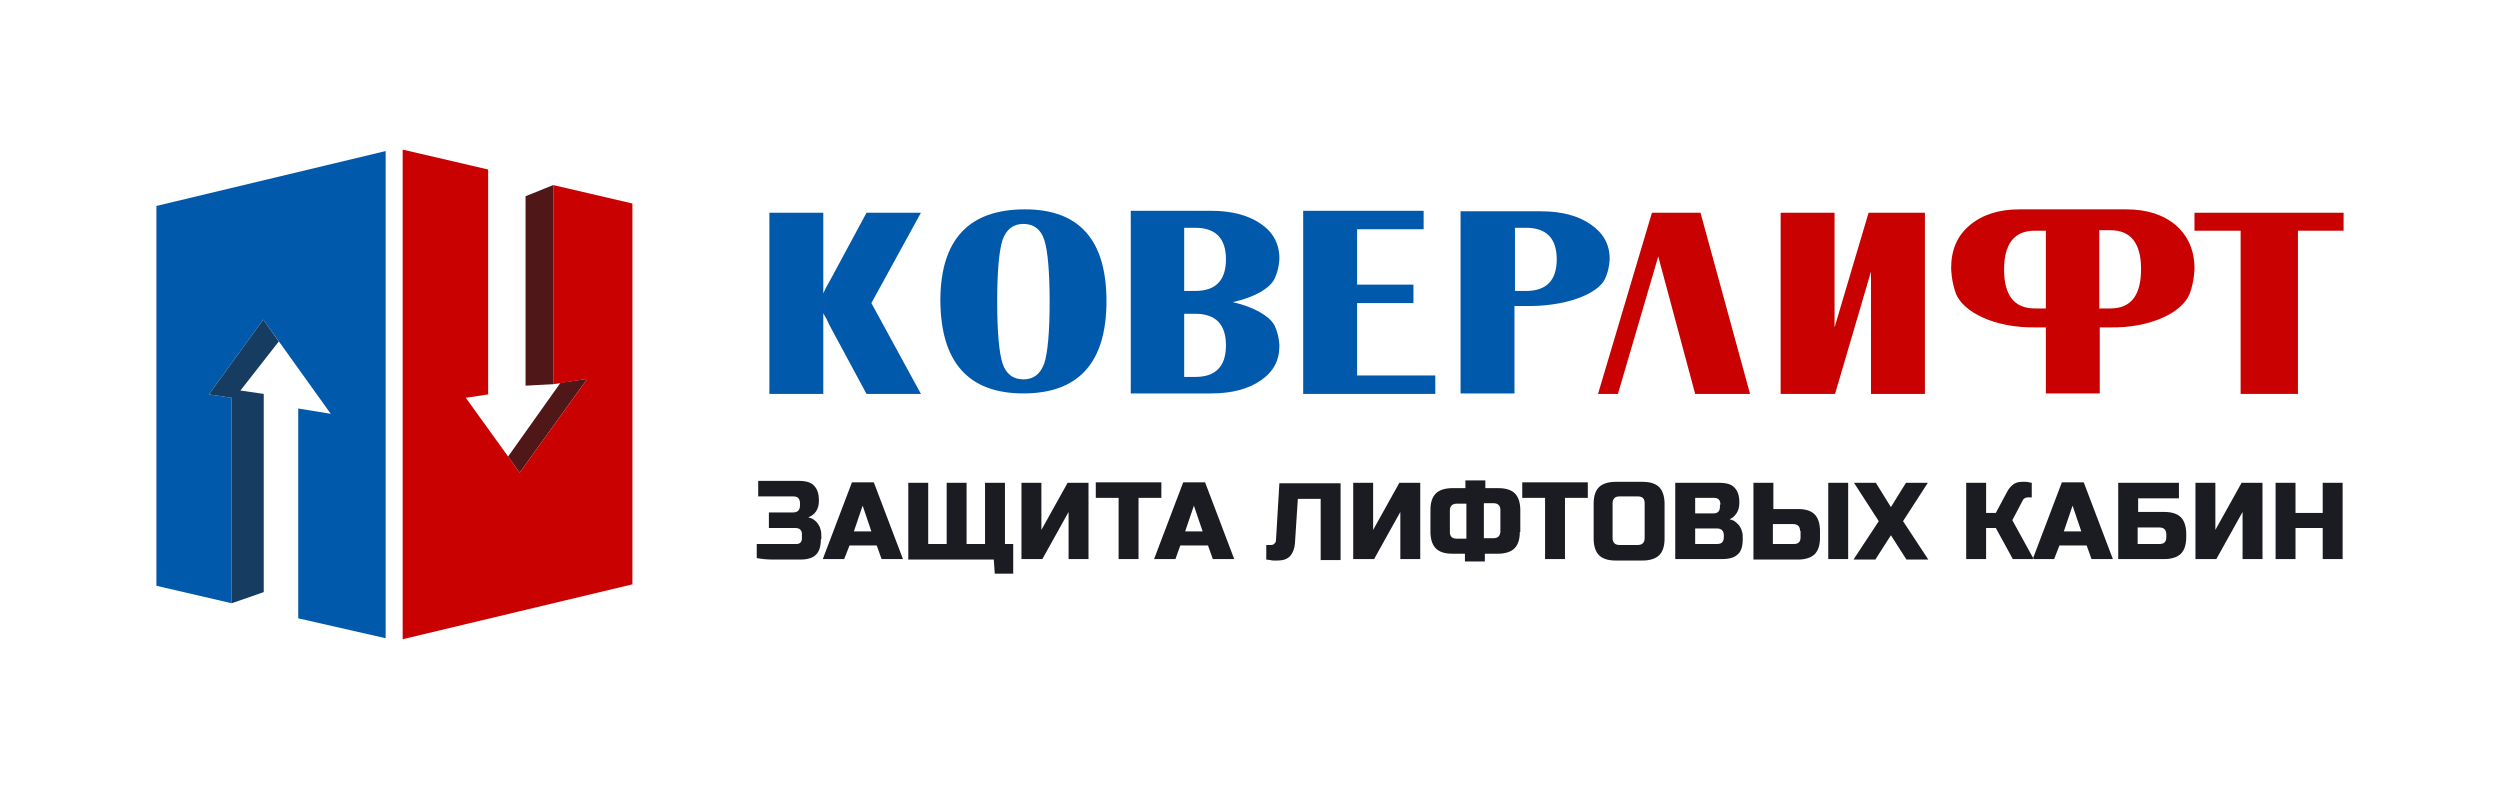
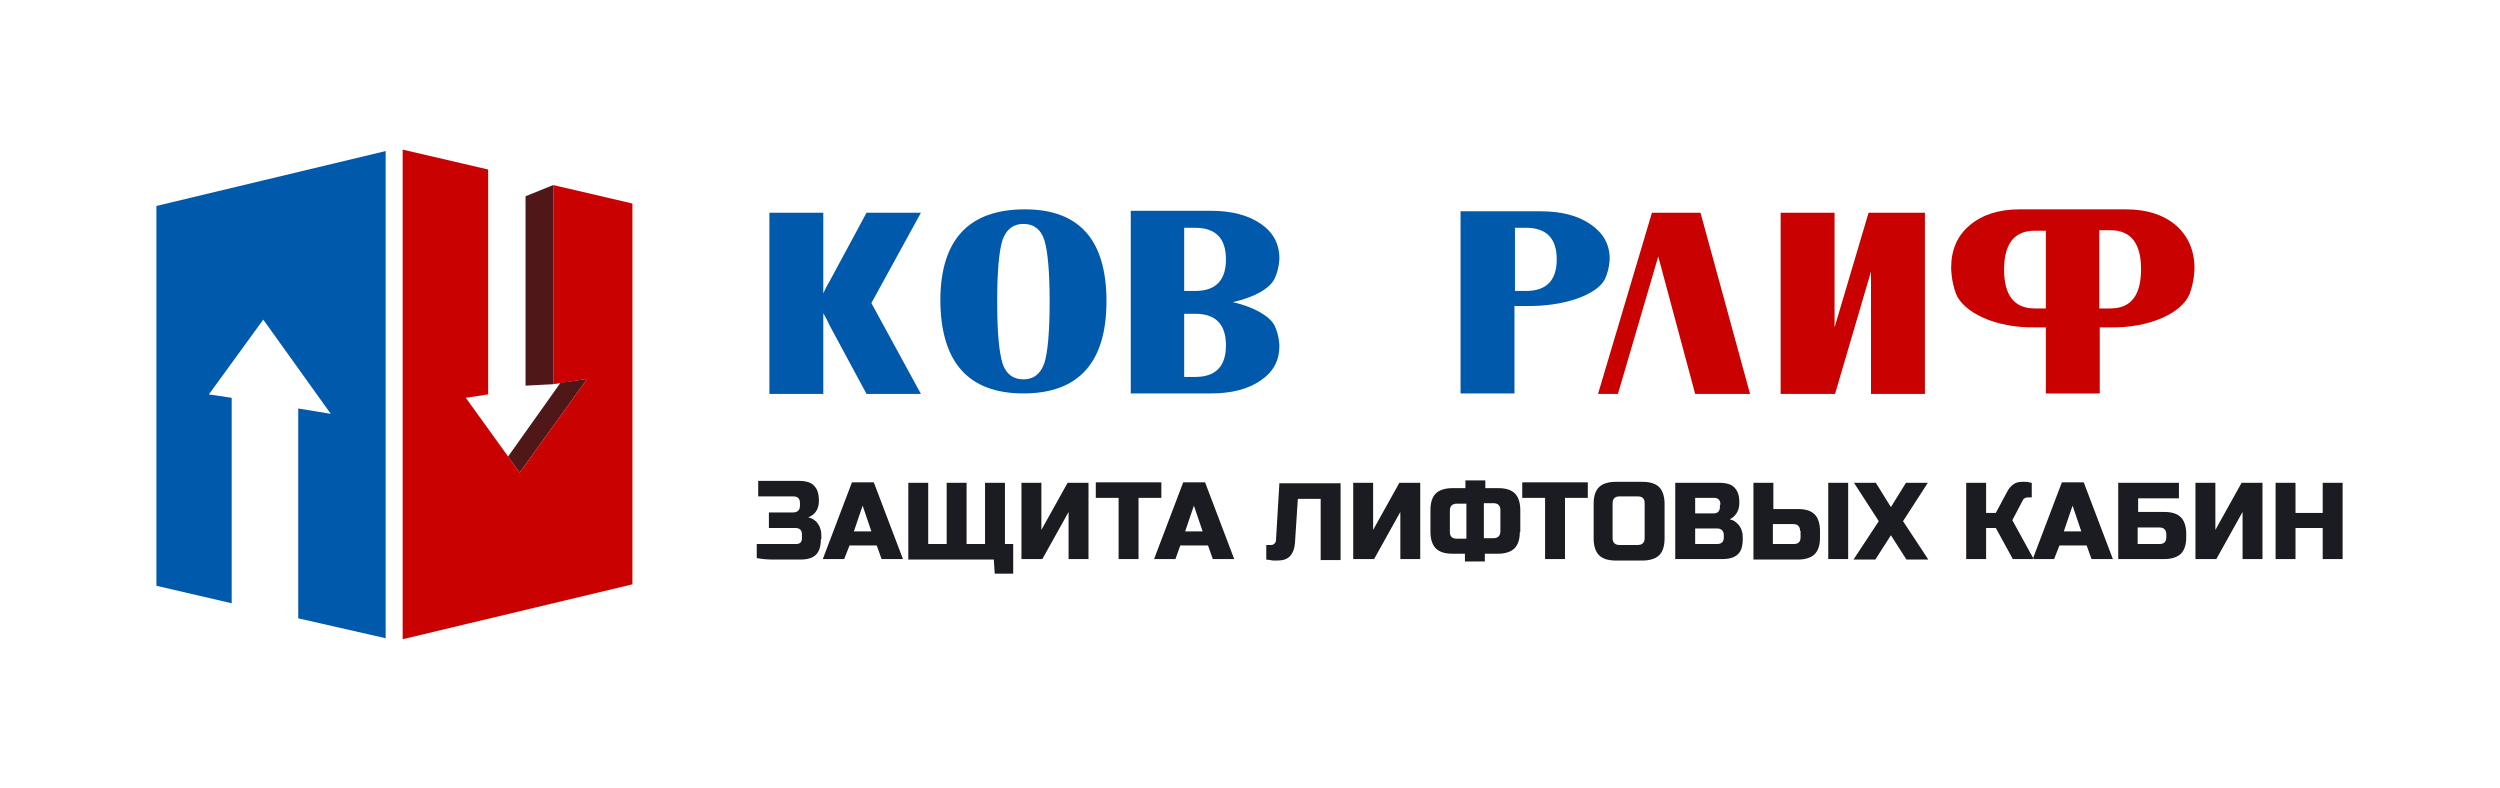
<svg xmlns="http://www.w3.org/2000/svg" version="1.1" id="Слой_1" x="0px" y="0px" viewBox="0 0 514.7 162.3" style="enable-background:new 0 0 514.7 162.3;" xml:space="preserve">
  <style type="text/css"> .st0{fill-rule:evenodd;clip-rule:evenodd;fill:#4F1717;} .st1{fill-rule:evenodd;clip-rule:evenodd;fill:#0159AC;} .st2{fill-rule:evenodd;clip-rule:evenodd;fill:#CA0101;} .st3{fill-rule:evenodd;clip-rule:evenodd;fill:#163D61;} .st4{fill-rule:evenodd;clip-rule:evenodd;fill:#1B1B22;} </style>
  <g>
    <polygon class="st0" points="120.9,78 115.4,78.8 104.6,94 107,97.3 " />
    <polygon class="st0" points="113.9,38.1 108.2,40.4 108.2,79.4 113.9,79.1 " />
    <polygon class="st1" points="79.4,31.1 32.2,42.4 32.2,120.6 47.7,124.2 47.7,81.9 43,81.2 54.2,65.8 68.1,85.2 61.4,84.1 61.4,127.3 79.4,131.4 " />
    <polygon class="st2" points="130.2,120.3 130.2,41.9 113.9,38.1 113.9,79.1 120.9,78 107,97.3 95.9,81.9 100.5,81.2 100.5,34.9 82.9,30.8 82.9,131.6 " />
-     <polygon class="st3" points="54.3,81.1 49.5,80.4 57.4,70.3 54.2,65.8 43,81.2 47.7,81.9 47.7,124.2 54.3,121.9 " />
    <g>
      <path class="st4" d="M482.3,115.1h-4.1v-6.4h-5.6v6.4h-4.1V99.4h4.1v6.2h5.6v-6.2h4.1V115.1z M465.8,115.1h-4.1v-9.7l-5.4,9.7 h-4.3V99.4h4.1v9.7l5.4-9.7h4.3V115.1z M446,110c0-0.9-0.5-1.4-1.4-1.4h-4.5v3.4h4.5c0.9,0,1.4-0.4,1.4-1.4V110z M440.2,105.4h5.4 c1.6,0,2.7,0.4,3.4,1.1c0.7,0.7,1.1,1.9,1.1,3.4v0.7c0,1.6-0.4,2.7-1.1,3.4c-0.7,0.7-1.9,1.1-3.4,1.1h-9.5V99.4h12.5v3.2h-8.4 V105.4z M424.9,109.4h3.6l-1.8-5.3L424.9,109.4z M422.9,115.1h-4.4l6-15.8h4.5l6,15.8h-4.4l-1-2.8h-5.6L422.9,115.1z M414.3,107.1 l4.4,8h-4.3l-3.5-6.4h-2v6.4h-4.1V99.4h4.1v6.2h2l2.3-4.3c0.3-0.6,0.7-1.1,1.2-1.5c0.5-0.4,1.1-0.6,1.9-0.6c0.3,0,0.5,0,0.7,0 c0.2,0,0.5,0,0.7,0.1c0.2,0,0.4,0.1,0.6,0.1v3h-0.9c-0.2,0-0.4,0.1-0.6,0.2c-0.2,0.1-0.3,0.3-0.4,0.5L414.3,107.1z M392.4,99.4 h4.5l-5.1,7.9l5.2,7.9h-4.5l-3.2-5l-3.2,5h-4.5l5.2-7.9l-5.1-7.9h4.5l3.1,5L392.4,99.4z M370.6,109.3c0-0.9-0.5-1.4-1.4-1.4H365 v4.1h4.3c0.9,0,1.4-0.4,1.4-1.4V109.3z M380.5,115.1h-4.1V99.4h4.1V115.1z M365,104.8h5.2c1.6,0,2.7,0.4,3.4,1.1 c0.7,0.7,1.1,1.9,1.1,3.4v1.4c0,1.6-0.4,2.7-1.1,3.4c-0.7,0.7-1.9,1.1-3.4,1.1h-9.2V99.4h4.1V104.8z M354.2,103.9 c0-0.9-0.4-1.4-1.3-1.4H349v3.2h3.8c0.9,0,1.3-0.5,1.3-1.4V103.9z M354.9,110.2c0-0.9-0.5-1.4-1.4-1.4H349v3.2h4.5 c0.9,0,1.4-0.4,1.4-1.4V110.2z M344.9,99.4h9c1.5,0,2.6,0.3,3.2,1c0.7,0.7,1,1.7,1,3.1c0,0.9-0.2,1.6-0.6,2.2 c-0.4,0.6-0.9,1-1.4,1.2c0.3,0.1,0.7,0.2,1,0.4c0.3,0.2,0.6,0.5,0.9,0.8c0.2,0.3,0.5,0.7,0.6,1.2c0.2,0.5,0.2,1,0.2,1.6 c0,1.5-0.3,2.6-1,3.2c-0.7,0.7-1.8,1-3.2,1h-9.7V99.4z M342.7,110.9c0,1.6-0.4,2.7-1.1,3.4c-0.7,0.7-1.9,1.1-3.4,1.1h-5.6 c-1.6,0-2.7-0.4-3.4-1.1c-0.7-0.7-1.1-1.9-1.1-3.4v-7.2c0-1.6,0.4-2.7,1.1-3.4c0.7-0.7,1.9-1.1,3.4-1.1h5.6c1.6,0,2.7,0.4,3.4,1.1 c0.7,0.7,1.1,1.9,1.1,3.4V110.9z M338.6,103.6c0-0.9-0.4-1.4-1.4-1.4h-3.8c-0.9,0-1.4,0.5-1.4,1.4v7.2c0,0.9,0.5,1.4,1.4,1.4h3.8 c0.9,0,1.4-0.5,1.4-1.4V103.6z M322.2,115.1h-4.1v-12.6h-4.7v-3.2h13.5v3.2h-4.7V115.1z M298.5,109.5c0,0.9,0.4,1.4,1.4,1.4h2 v-7.2h-2c-0.9,0-1.4,0.5-1.4,1.4V109.5z M308.9,105c0-0.9-0.5-1.4-1.4-1.4h-2v7.2h2c0.9,0,1.4-0.5,1.4-1.4V105z M312.9,109.5 c0,1.6-0.4,2.7-1.1,3.4c-0.7,0.7-1.9,1.1-3.4,1.1h-2.7v1.6h-4.1V114H299c-1.6,0-2.7-0.4-3.4-1.1c-0.7-0.7-1.1-1.9-1.1-3.4V105 c0-1.6,0.4-2.7,1.1-3.4c0.7-0.7,1.9-1.1,3.4-1.1h2.7v-1.6h4.1v1.6h2.7c1.6,0,2.7,0.4,3.4,1.1c0.7,0.7,1.1,1.9,1.1,3.4V109.5z M292.4,115.1h-4.1v-9.7l-5.4,9.7h-4.3V99.4h4.1v9.7l5.4-9.7h4.3V115.1z M266.6,111.9c-0.1,1.1-0.4,1.9-1,2.6 c-0.6,0.6-1.4,0.9-2.5,0.9c-0.3,0-0.6,0-0.8,0c-0.3,0-0.5,0-0.8-0.1c-0.3,0-0.5-0.1-0.8-0.1v-3h1c0.3,0,0.5-0.1,0.7-0.3 c0.2-0.2,0.3-0.4,0.3-0.7l0.7-11.7H276v15.8h-4.1v-12.6h-4.7L266.6,111.9z M244,109.4h3.6l-1.8-5.3L244,109.4z M242,115.1h-4.4 l6-15.8h4.5l6,15.8h-4.4l-1-2.8H243L242,115.1z M234.4,115.1h-4.1v-12.6h-4.7v-3.2h13.5v3.2h-4.7V115.1z M224.1,115.1H220v-9.7 l-5.4,9.7h-4.3V99.4h4.1v9.7l5.4-9.7h4.3V115.1z M187,115.1V99.4h4.1V112h3.8V99.4h4.1V112h3.8V99.4h4.1V112h1.7v6.1h-3.8 l-0.2-2.9H187z M175.8,109.4h3.6l-1.8-5.3L175.8,109.4z M173.8,115.1h-4.4l6-15.8h4.5l6,15.8h-4.4l-1-2.8h-5.6L173.8,115.1z M169,111c0,1.4-0.3,2.5-1,3.2c-0.7,0.7-1.8,1-3.2,1c-0.9,0-1.9,0-2.9,0c-1,0-2,0-2.9,0c-1,0-2.1-0.1-3.2-0.3V112c1,0,2,0,3,0 c0.8,0,1.7,0,2.7,0c0.9,0,1.7,0,2.5,0c0.3,0,0.6-0.1,0.8-0.3c0.2-0.2,0.3-0.5,0.3-0.8v-0.9c0-0.9-0.5-1.3-1.4-1.3h-5.4v-3.2h5 c0.9,0,1.4-0.5,1.4-1.4v-0.5c0-0.9-0.4-1.4-1.4-1.4h-7.2v-3.2h8.3c1.5,0,2.6,0.3,3.2,1c0.7,0.7,1,1.7,1,3.1c0,0.9-0.2,1.6-0.6,2.2 c-0.4,0.6-1,1-1.6,1.2c0.3,0.1,0.7,0.2,1,0.4c0.3,0.2,0.6,0.4,0.9,0.8c0.2,0.3,0.5,0.7,0.6,1.2c0.2,0.5,0.2,1,0.2,1.6V111z" />
      <g>
        <path class="st2" d="M448,46.4c-2.6-2.2-6-3.3-10.3-3.3h-21.9c-4.3,0-7.7,1.1-10.3,3.3c-2.6,2.2-3.8,5.1-3.8,8.8c0,0,0,2.6,1,5.3 c1.5,3.7,7.9,7.1,16.6,6.9h1.9V81h11.1V67.4h1.9c8.6,0.2,15.1-3.1,16.6-6.9c1-2.6,1-5.3,1-5.3C451.8,51.6,450.5,48.6,448,46.4z M421.2,63.5h-2.3c-4.2,0-6.3-2.7-6.3-8s2.1-8,6.3-8h2.3V63.5z M434.5,63.5h-2.3V47.4h2.3c4.2,0,6.3,2.7,6.3,8 S438.8,63.5,434.5,63.5z" />
        <path class="st1" d="M210.7,46.1c-2.1,0-3.5,1.1-4.3,3.3c-0.7,2.2-1.1,6.4-1.1,12.7c0,6.3,0.4,10.5,1.1,12.7 c0.7,2.2,2.2,3.3,4.3,3.3c2.1,0,3.5-1.1,4.3-3.3c0.7-2.2,1.1-6.4,1.1-12.7c0-6.2-0.4-10.5-1.1-12.7 C214.3,47.2,212.8,46.1,210.7,46.1z M211,43.1c11.2,0,16.8,6.3,16.8,18.9c0,12.6-5.7,19-17.1,19c-11.4,0-17.1-6.5-17.1-19.4 C193.7,49.3,199.5,43.1,211,43.1z" />
-         <polygon class="st1" points="293.1,43.4 293.1,47.2 279.4,47.2 279.4,58.6 291,58.6 291,62.4 279.4,62.4 279.4,77.3 295.5,77.3 295.5,81.1 268.3,81.1 268.3,43.4 " />
-         <polygon class="st2" points="482.5,43.8 482.5,47.5 473.1,47.5 473.1,81.1 461.3,81.1 461.3,47.5 451.8,47.5 451.8,43.8 " />
        <polygon class="st2" points="329,81.1 340.1,43.8 350.1,43.8 360.3,81.1 349,81.1 341.4,52.8 333.1,81.1 " />
        <path class="st1" d="M311.9,63h1.9c8.6,0.2,15.1-2.5,16.6-5.5c1-2.1,1-4.2,1-4.2c0-3-1.3-5.3-3.9-7.1c-2.6-1.8-6-2.7-10.3-2.7 h-16.5V81h11.1V63z M311.9,46.9h2.3c4.2,0,6.3,2.2,6.3,6.5c0,4.3-2.1,6.5-6.3,6.5h-2.3V46.9z" />
        <polygon class="st2" points="396.3,43.8 396.3,81.1 385.2,81.1 385.2,55.9 377.8,81.1 366.6,81.1 366.6,43.8 377.7,43.8 377.7,67.4 384.7,43.8 " />
        <g>
          <path class="st1" d="M168.3,62.4L168.3,62.4C168.3,62.4,168.3,62.4,168.3,62.4L168.3,62.4z" />
          <path class="st1" d="M179.4,62.4l10.2-18.6h-11.2l-7.6,14.1c-0.5,0.8-0.9,1.6-1.3,2.5V43.8h-11.1v37.3h11.1V64.5 c0.5,0.8,0.9,1.6,1.3,2.5l7.6,14.1h11.2L179.4,62.4C179.4,62.4,179.4,62.4,179.4,62.4z M168.3,62.4 C168.3,62.4,168.3,62.4,168.3,62.4L168.3,62.4L168.3,62.4z" />
-           <path class="st1" d="M168.3,62.4C168.3,62.4,168.3,62.4,168.3,62.4L168.3,62.4L168.3,62.4z" />
-           <path class="st1" d="M168.3,62.4L168.3,62.4C168.3,62.4,168.3,62.4,168.3,62.4L168.3,62.4z" />
          <path class="st1" d="M168.3,62.4C168.3,62.4,168.3,62.4,168.3,62.4L168.3,62.4L168.3,62.4z" />
        </g>
        <g>
          <path class="st1" d="M253.8,62.2c4.5-1,7.6-2.8,8.6-4.8c1-2.1,1-4.2,1-4.2c0-3-1.3-5.4-3.8-7.1c-2.6-1.8-6-2.7-10.3-2.7h-16.5 v37.6h16.5c4.3,0,7.7-0.9,10.3-2.7c2.6-1.8,3.8-4.1,3.8-7.1c0,0,0-2.1-1-4.2C261.4,65.1,258.2,63.2,253.8,62.2z M243.8,46.9h2.3 c4.2,0,6.3,2.2,6.3,6.5c0,4.3-2.1,6.5-6.3,6.5h-2.3V46.9z M246.1,77.6h-2.3V64.6h2.3c4.2,0,6.3,2.2,6.3,6.5 C252.4,75.4,250.3,77.6,246.1,77.6z" />
        </g>
      </g>
    </g>
  </g>
</svg>